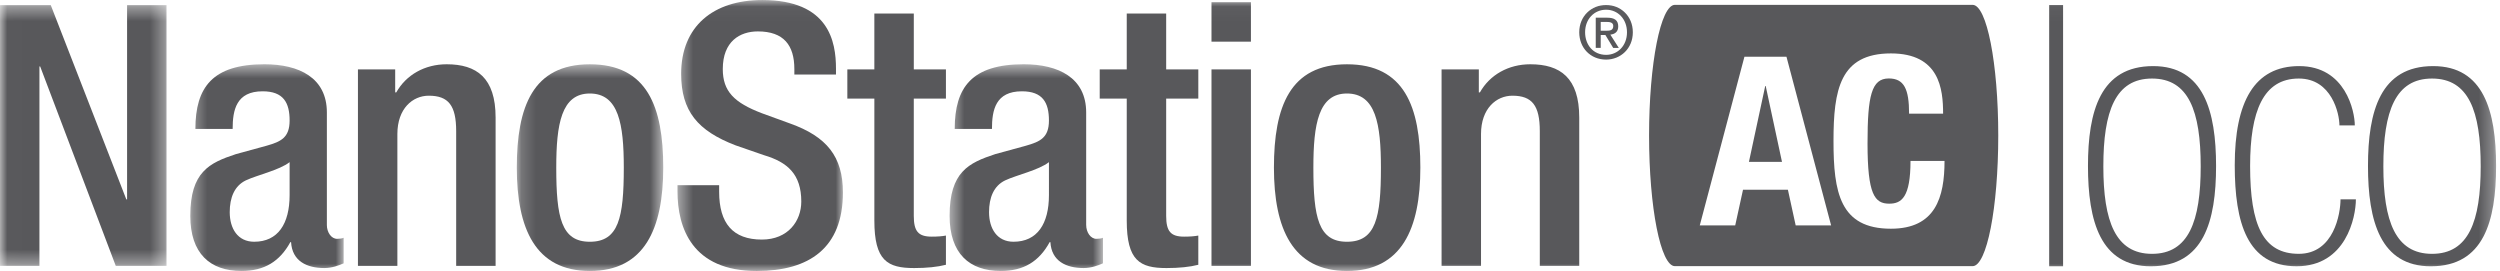
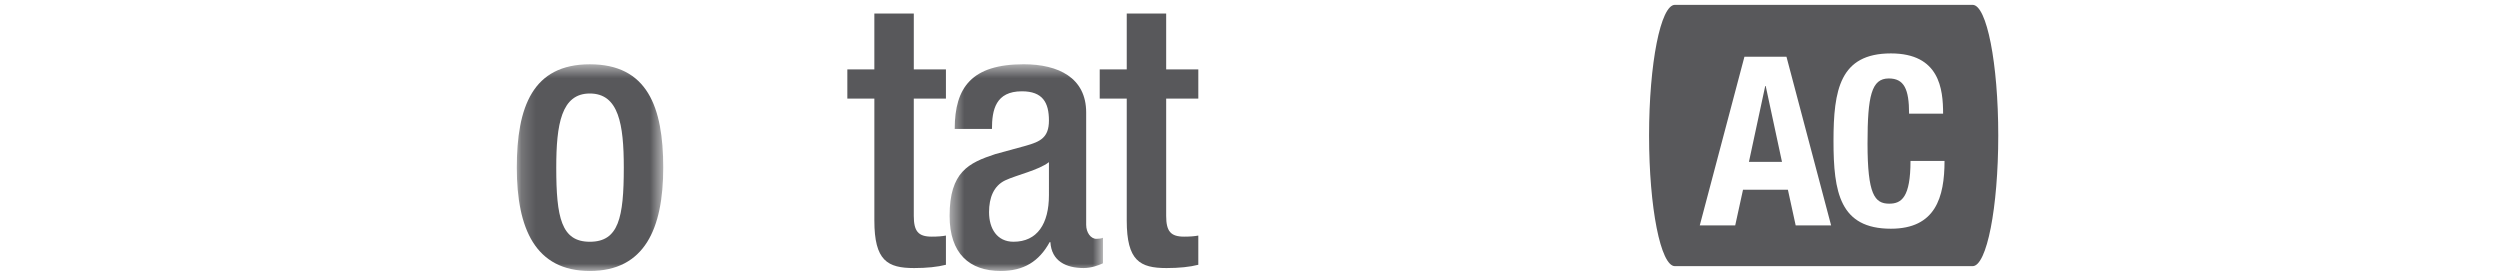
<svg xmlns="http://www.w3.org/2000/svg" xmlns:xlink="http://www.w3.org/1999/xlink" width="175" height="19">
  <defs>
-     <path id="a" d="M.012.39v18.251h11.644V.391z" />
-     <path id="c" d="M.32 14.999h10.736V.53H.32z" />
    <path id="e" d="M10.427 14.999H.177V.532h10.25v14.467z" />
    <path id="g" d="M.425 18.999h11.58V.033H.425v18.966z" />
    <path id="i" d="M.472 14.999h10.736V.53H.472V15z" />
    <path id="k" d="M.012 18.999h174.713V.032H.012z" />
  </defs>
  <g fill="none" fill-rule="evenodd">
    <path fill="#58585B" d="M123.565 6.022l-1.14 5.309h2.314l-1.14-5.31z" />
    <g transform="translate(0 -.032)">
      <path d="M132.363 16.042c3.126 0 3.754-2.199 3.754-4.746h-2.382c0 2.547-.628 2.993-1.488 2.993-1.025 0-1.52-.645-1.52-4.218 0-3.34.28-4.547 1.487-4.547 1.075 0 1.422.745 1.422 2.464h2.381c0-1.719-.247-4.217-3.654-4.217-3.572 0-4.018 2.547-4.018 6.135 0 3.59.446 6.136 4.018 6.136zm-6.665-.232h2.48l-3.125-11.806h-2.943l-3.126 11.806h2.481l.546-2.497h3.142l.545 2.497zM138.081.371c.994 0 1.797 4.105 1.797 9.147 0 5.053-.803 9.145-1.797 9.145h-20.837c-.998 0-1.809-4.092-1.809-9.145 0-5.042.811-9.147 1.81-9.147h20.836z" fill="#58585B" />
      <mask id="b" fill="#fff">
        <use xlink:href="#a" />
      </mask>
      <path fill="#58585B" mask="url(#b)" d="M0 .39h3.553l5.29 13.601h.053V.391h2.76v18.25H8.103L2.812 4.685H2.76v13.956H0z" />
      <g transform="translate(13 4)">
        <mask id="d" fill="#fff">
          <use xlink:href="#c" />
        </mask>
-         <path d="M7.273 7.382c-.716.562-2.25.895-3.068 1.278-.792.383-1.124 1.201-1.124 2.224 0 1.15.562 2.07 1.712 2.07 1.662 0 2.48-1.253 2.48-3.27V7.381zm2.607 4.396c0 .513.307.972.716.972.18 0 .358-.025.46-.076v1.79c-.332.151-.818.331-1.355.331-1.227 0-2.249-.486-2.326-1.815h-.05C6.582 14.335 5.508 15 3.898 15 1.7 15 .32 13.772.32 11.14c0-3.069 1.33-3.707 3.195-4.32l2.148-.588c.997-.283 1.61-.563 1.61-1.764 0-1.252-.435-2.045-1.89-2.045-1.842 0-2.098 1.304-2.098 2.633H.678C.678 2.142 1.88.53 5.51.53c2.43 0 4.371.947 4.371 3.374v7.874z" fill="#58585B" mask="url(#d)" />
+         <path d="M7.273 7.382V7.381zm2.607 4.396c0 .513.307.972.716.972.18 0 .358-.025.46-.076v1.79c-.332.151-.818.331-1.355.331-1.227 0-2.249-.486-2.326-1.815h-.05C6.582 14.335 5.508 15 3.898 15 1.7 15 .32 13.772.32 11.14c0-3.069 1.33-3.707 3.195-4.32l2.148-.588c.997-.283 1.61-.563 1.61-1.764 0-1.252-.435-2.045-1.89-2.045-1.842 0-2.098 1.304-2.098 2.633H.678C.678 2.142 1.88.53 5.51.53c2.43 0 4.371.947 4.371 3.374v7.874z" fill="#58585B" mask="url(#d)" />
      </g>
-       <path d="M25.055 4.89h2.608V6.5h.076c.69-1.228 1.994-1.969 3.527-1.969 2.097 0 3.426.946 3.426 3.732v10.378h-2.76V9.21c0-1.789-.537-2.479-1.918-2.479-1.125 0-2.198.894-2.198 2.684v9.227h-2.76V4.89z" fill="#58585B" />
      <g transform="translate(36 4)">
        <mask id="f" fill="#fff">
          <use xlink:href="#e" />
        </mask>
        <path d="M5.288 12.955c2.02 0 2.378-1.687 2.378-5.19 0-3.04-.357-5.188-2.378-5.188-1.994 0-2.35 2.148-2.35 5.189 0 3.502.357 5.189 2.35 5.189m0-12.423c4.014 0 5.139 2.965 5.139 7.234S9.123 15 5.289 15C1.478 15 .176 12.035.176 7.766.176 3.496 1.3.532 5.288.532" fill="#58585B" mask="url(#f)" />
      </g>
      <g transform="translate(47)">
        <mask id="h" fill="#fff">
          <use xlink:href="#g" />
        </mask>
-         <path d="M3.34 12.993v.46c0 2.224.971 3.349 2.99 3.349 1.84 0 2.76-1.304 2.76-2.66 0-1.916-.97-2.76-2.607-3.246l-1.994-.69C1.831 9.185.681 7.805.681 5.197c0-3.322 2.25-5.163 5.675-5.163 4.677 0 5.163 2.914 5.163 4.806v.409H8.605v-.383c0-1.662-.74-2.635-2.556-2.635-1.253 0-2.454.692-2.454 2.635 0 1.559.792 2.35 2.735 3.092l1.968.716c2.582.92 3.707 2.326 3.707 4.832 0 3.884-2.352 5.495-6.033 5.495-4.524 0-5.547-3.017-5.547-5.572v-.435H3.34z" fill="#58585B" mask="url(#h)" />
      </g>
      <path d="M59.314 4.89h1.89V.977h2.762V4.89h2.249v2.045h-2.25v8.205c0 1.074.308 1.457 1.254 1.457.408 0 .74-.025.996-.076v2.045c-.588.153-1.354.23-2.223.23-1.867 0-2.787-.51-2.787-3.323V6.934h-1.891V4.89z" fill="#58585B" />
      <g transform="translate(66 4)">
        <mask id="j" fill="#fff">
          <use xlink:href="#i" />
        </mask>
        <path d="M7.426 7.382c-.717.562-2.25.895-3.068 1.278-.792.383-1.125 1.201-1.125 2.224 0 1.15.562 2.07 1.713 2.07 1.662 0 2.48-1.253 2.48-3.27V7.381zm2.607 4.396c0 .513.307.972.715.972.18 0 .358-.025.46-.076v1.79c-.331.151-.817.331-1.354.331-1.227 0-2.25-.486-2.326-1.815h-.051C6.736 14.335 5.662 15 4.052 15c-2.2 0-3.58-1.228-3.58-3.86 0-3.069 1.33-3.707 3.196-4.32l2.148-.588c.996-.283 1.61-.563 1.61-1.764 0-1.252-.435-2.045-1.892-2.045-1.841 0-2.097 1.304-2.097 2.633H.83C.83 2.142 2.03.53 5.66.53c2.429 0 4.372.947 4.372 3.374v7.874z" fill="#58585B" mask="url(#j)" />
      </g>
      <path d="M76.98 4.89h1.892V.977h2.76V4.89h2.25v2.045h-2.25v8.205c0 1.074.307 1.457 1.253 1.457.41 0 .74-.025.997-.076v2.045c-.588.153-1.355.23-2.224.23-1.866 0-2.786-.51-2.786-3.323V6.934H76.98V4.89z" fill="#58585B" />
      <mask id="l" fill="#fff">
        <use xlink:href="#k" />
      </mask>
-       <path d="M84.804 18.641h2.761V4.889h-2.761v13.752zm0-15.694h2.761V.186h-2.761v2.761zm9.483 14.008c2.02 0 2.378-1.687 2.378-5.19 0-3.04-.358-5.188-2.378-5.188-1.994 0-2.351 2.148-2.351 5.189 0 3.502.357 5.189 2.351 5.189m0-12.423c4.013 0 5.138 2.965 5.138 7.234S98.122 19 94.287 19c-3.809 0-5.112-2.965-5.112-7.234 0-4.27 1.125-7.234 5.112-7.234m6.623.358h2.608V6.5h.076c.69-1.228 1.994-1.969 3.528-1.969 2.096 0 3.425.946 3.425 3.732v10.378h-2.761V9.21c0-1.789-.537-2.479-1.917-2.479-1.125 0-2.198.894-2.198 2.684v9.227h-2.761V4.89zm11.528-2.706c.26 0 .49-.025.49-.332 0-.256-.25-.285-.46-.285h-.418v.617h.388zm-.388 1.201h-.348V1.27h.802c.511 0 .772.18.772.61 0 .382-.235.54-.552.576l.593.93h-.393l-.547-.904h-.327v.904zm.377-2.673c-.827 0-1.47.65-1.47 1.58 0 .87.561 1.58 1.47 1.58.818 0 1.462-.645 1.462-1.58 0-.93-.644-1.58-1.462-1.58zm0 3.492c-1.098 0-1.88-.824-1.88-1.913 0-1.149.87-1.91 1.88-1.91 1.002 0 1.871.761 1.871 1.91 0 1.151-.869 1.913-1.87 1.913zm31.015 14.468h.974V.381h-.974zm7.199-13.142c-2.561 0-3.407 2.279-3.407 6.147 0 3.843.846 6.124 3.407 6.124 2.562 0 3.408-2.281 3.408-6.124 0-3.868-.846-6.147-3.408-6.147m-.076 13.143c-3.536 0-4.407-3.153-4.407-7.021 0-3.843.871-6.993 4.561-6.993 3.535 0 4.406 3.15 4.406 6.993 0 3.868-.871 7.02-4.56 7.02m14.347-4.688c0 1.255-.692 4.687-4.15 4.687-3.459 0-4.33-3.048-4.33-7.071 0-4.43 1.358-6.941 4.509-6.941 3.254 0 3.895 3.177 3.895 4.149h-1.076c0-.82-.538-3.278-2.844-3.278-2.486 0-3.408 2.279-3.408 6.123 0 4.176.922 6.147 3.408 6.147 2.459 0 2.92-2.818 2.92-3.816h1.076zm5.33-8.454c-2.561 0-3.407 2.279-3.407 6.147 0 3.843.846 6.124 3.407 6.124 2.562 0 3.408-2.281 3.408-6.124 0-3.868-.846-6.147-3.408-6.147m-.076 13.143c-3.536 0-4.407-3.153-4.407-7.021 0-3.843.87-6.993 4.56-6.993 3.536 0 4.407 3.15 4.407 6.993 0 3.868-.871 7.02-4.56 7.02" fill="#58585B" mask="url(#l)" />
    </g>
  </g>
</svg>